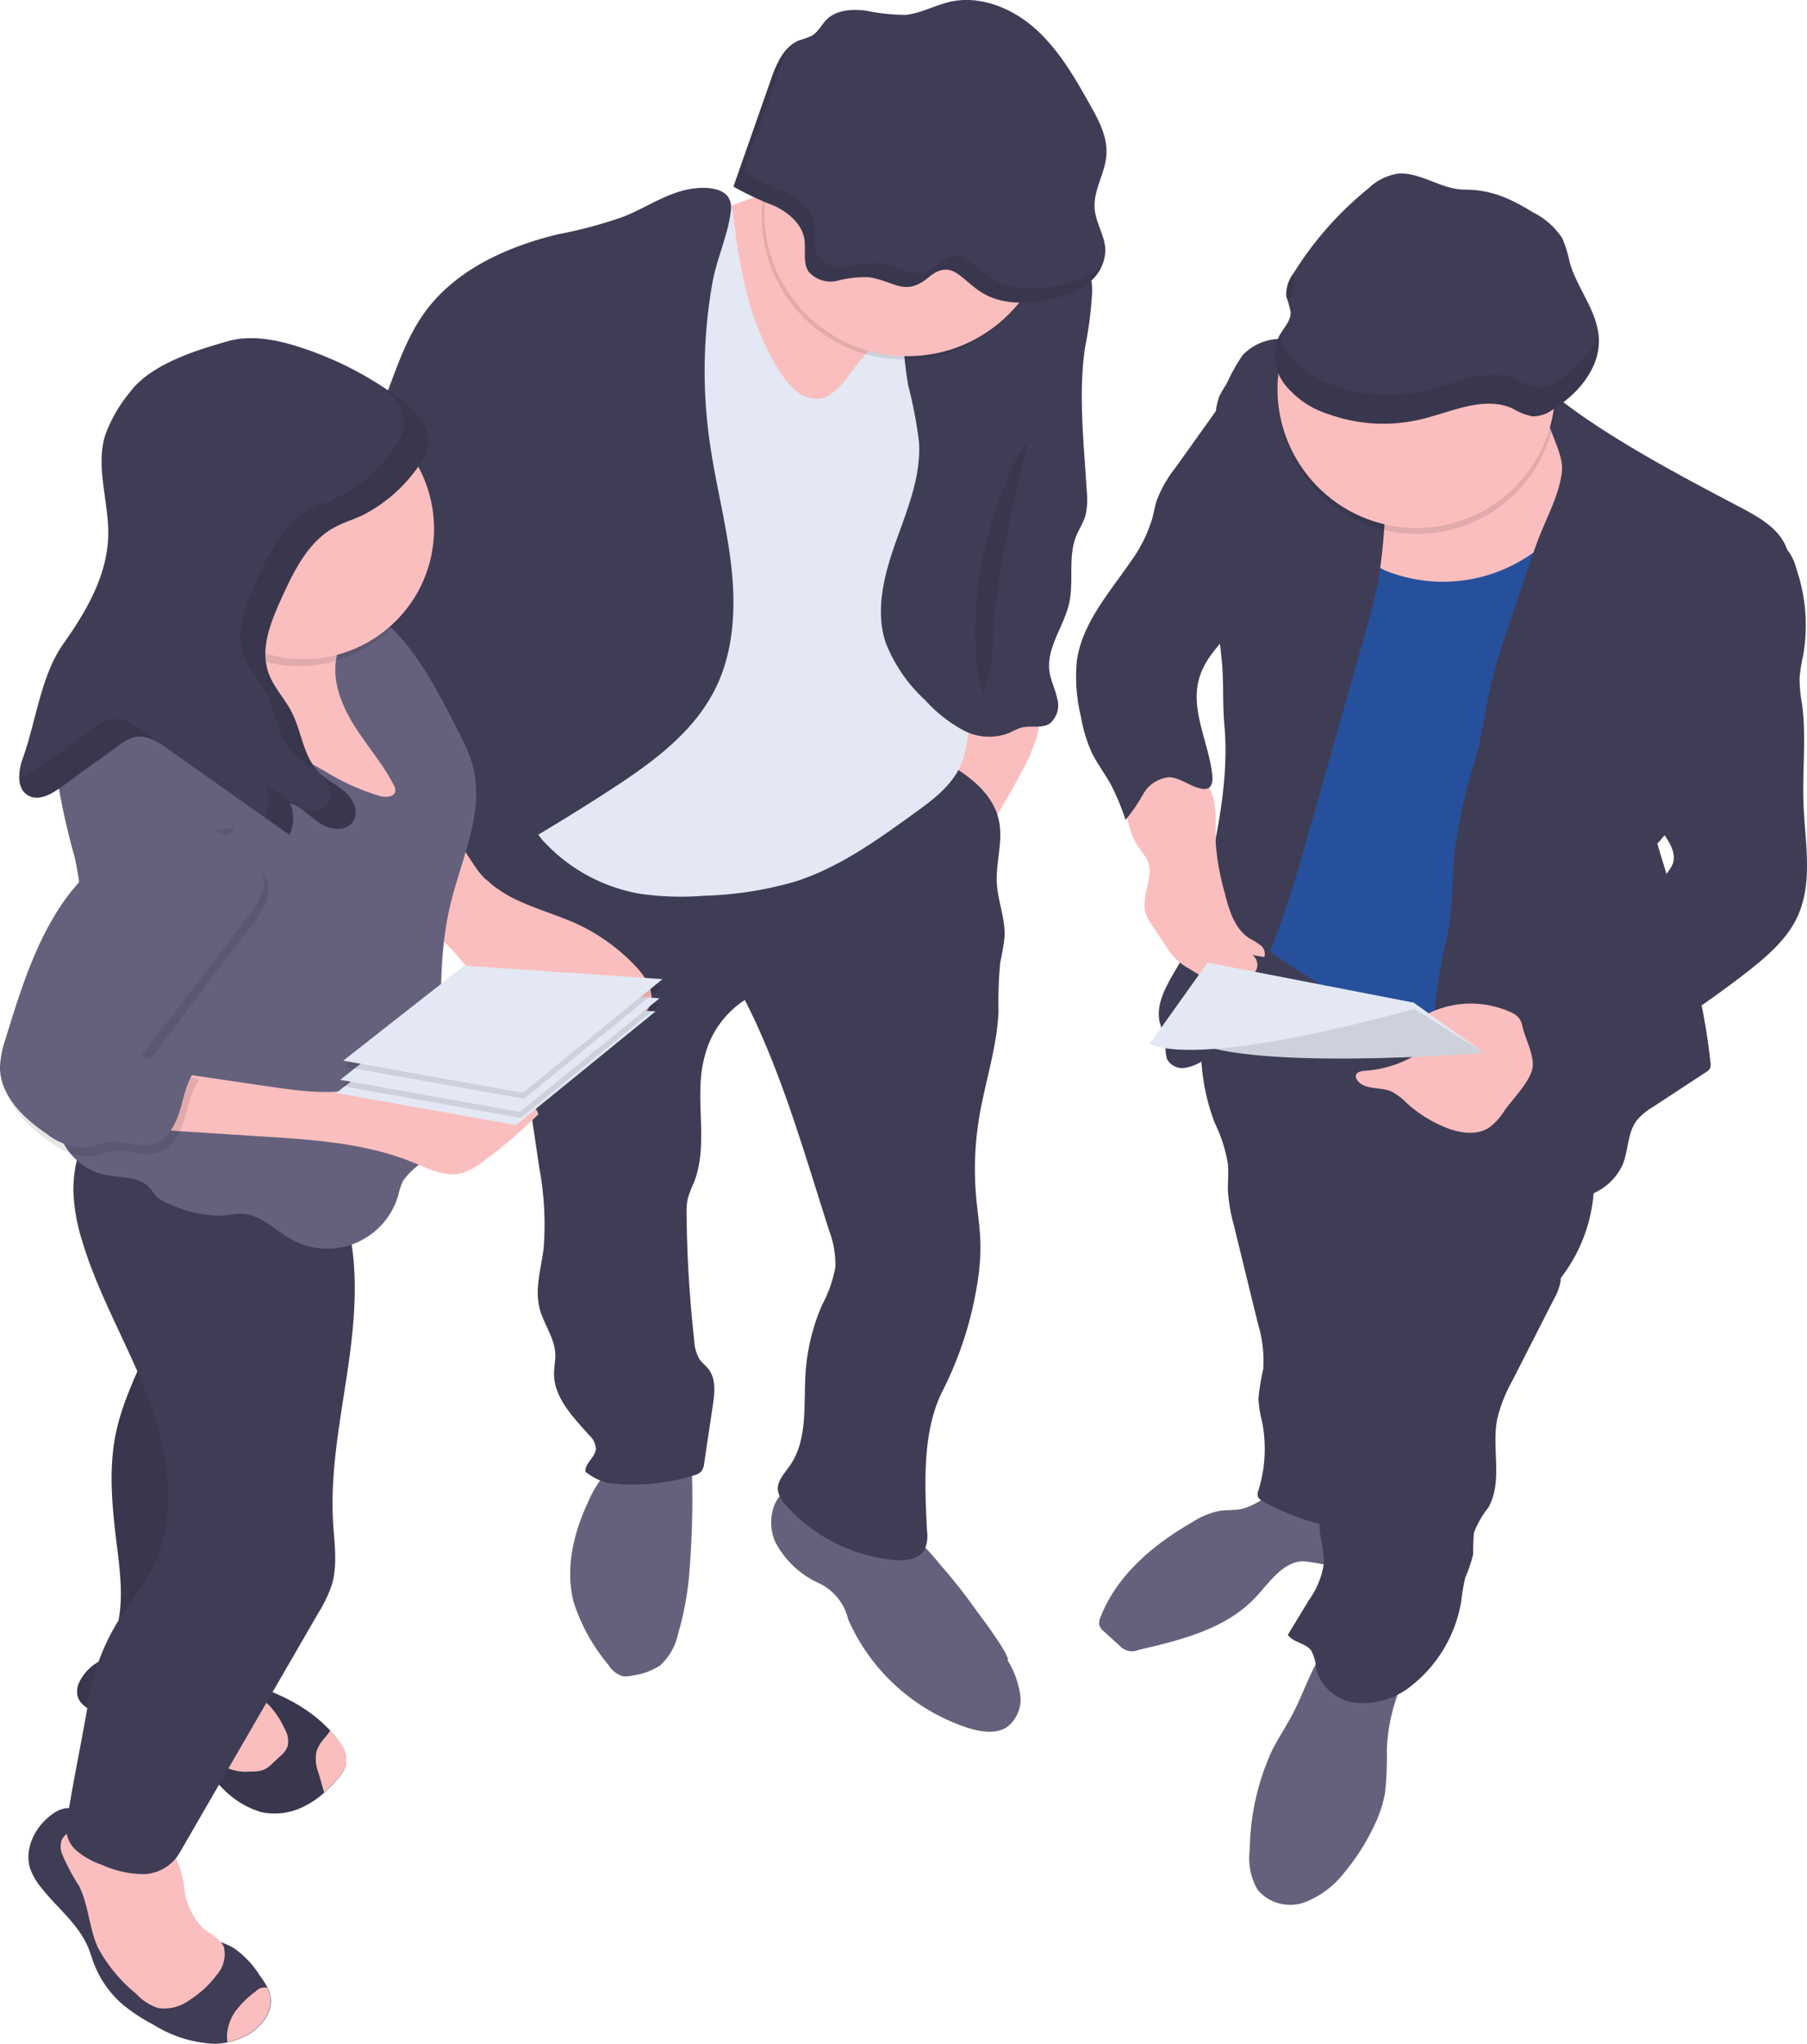
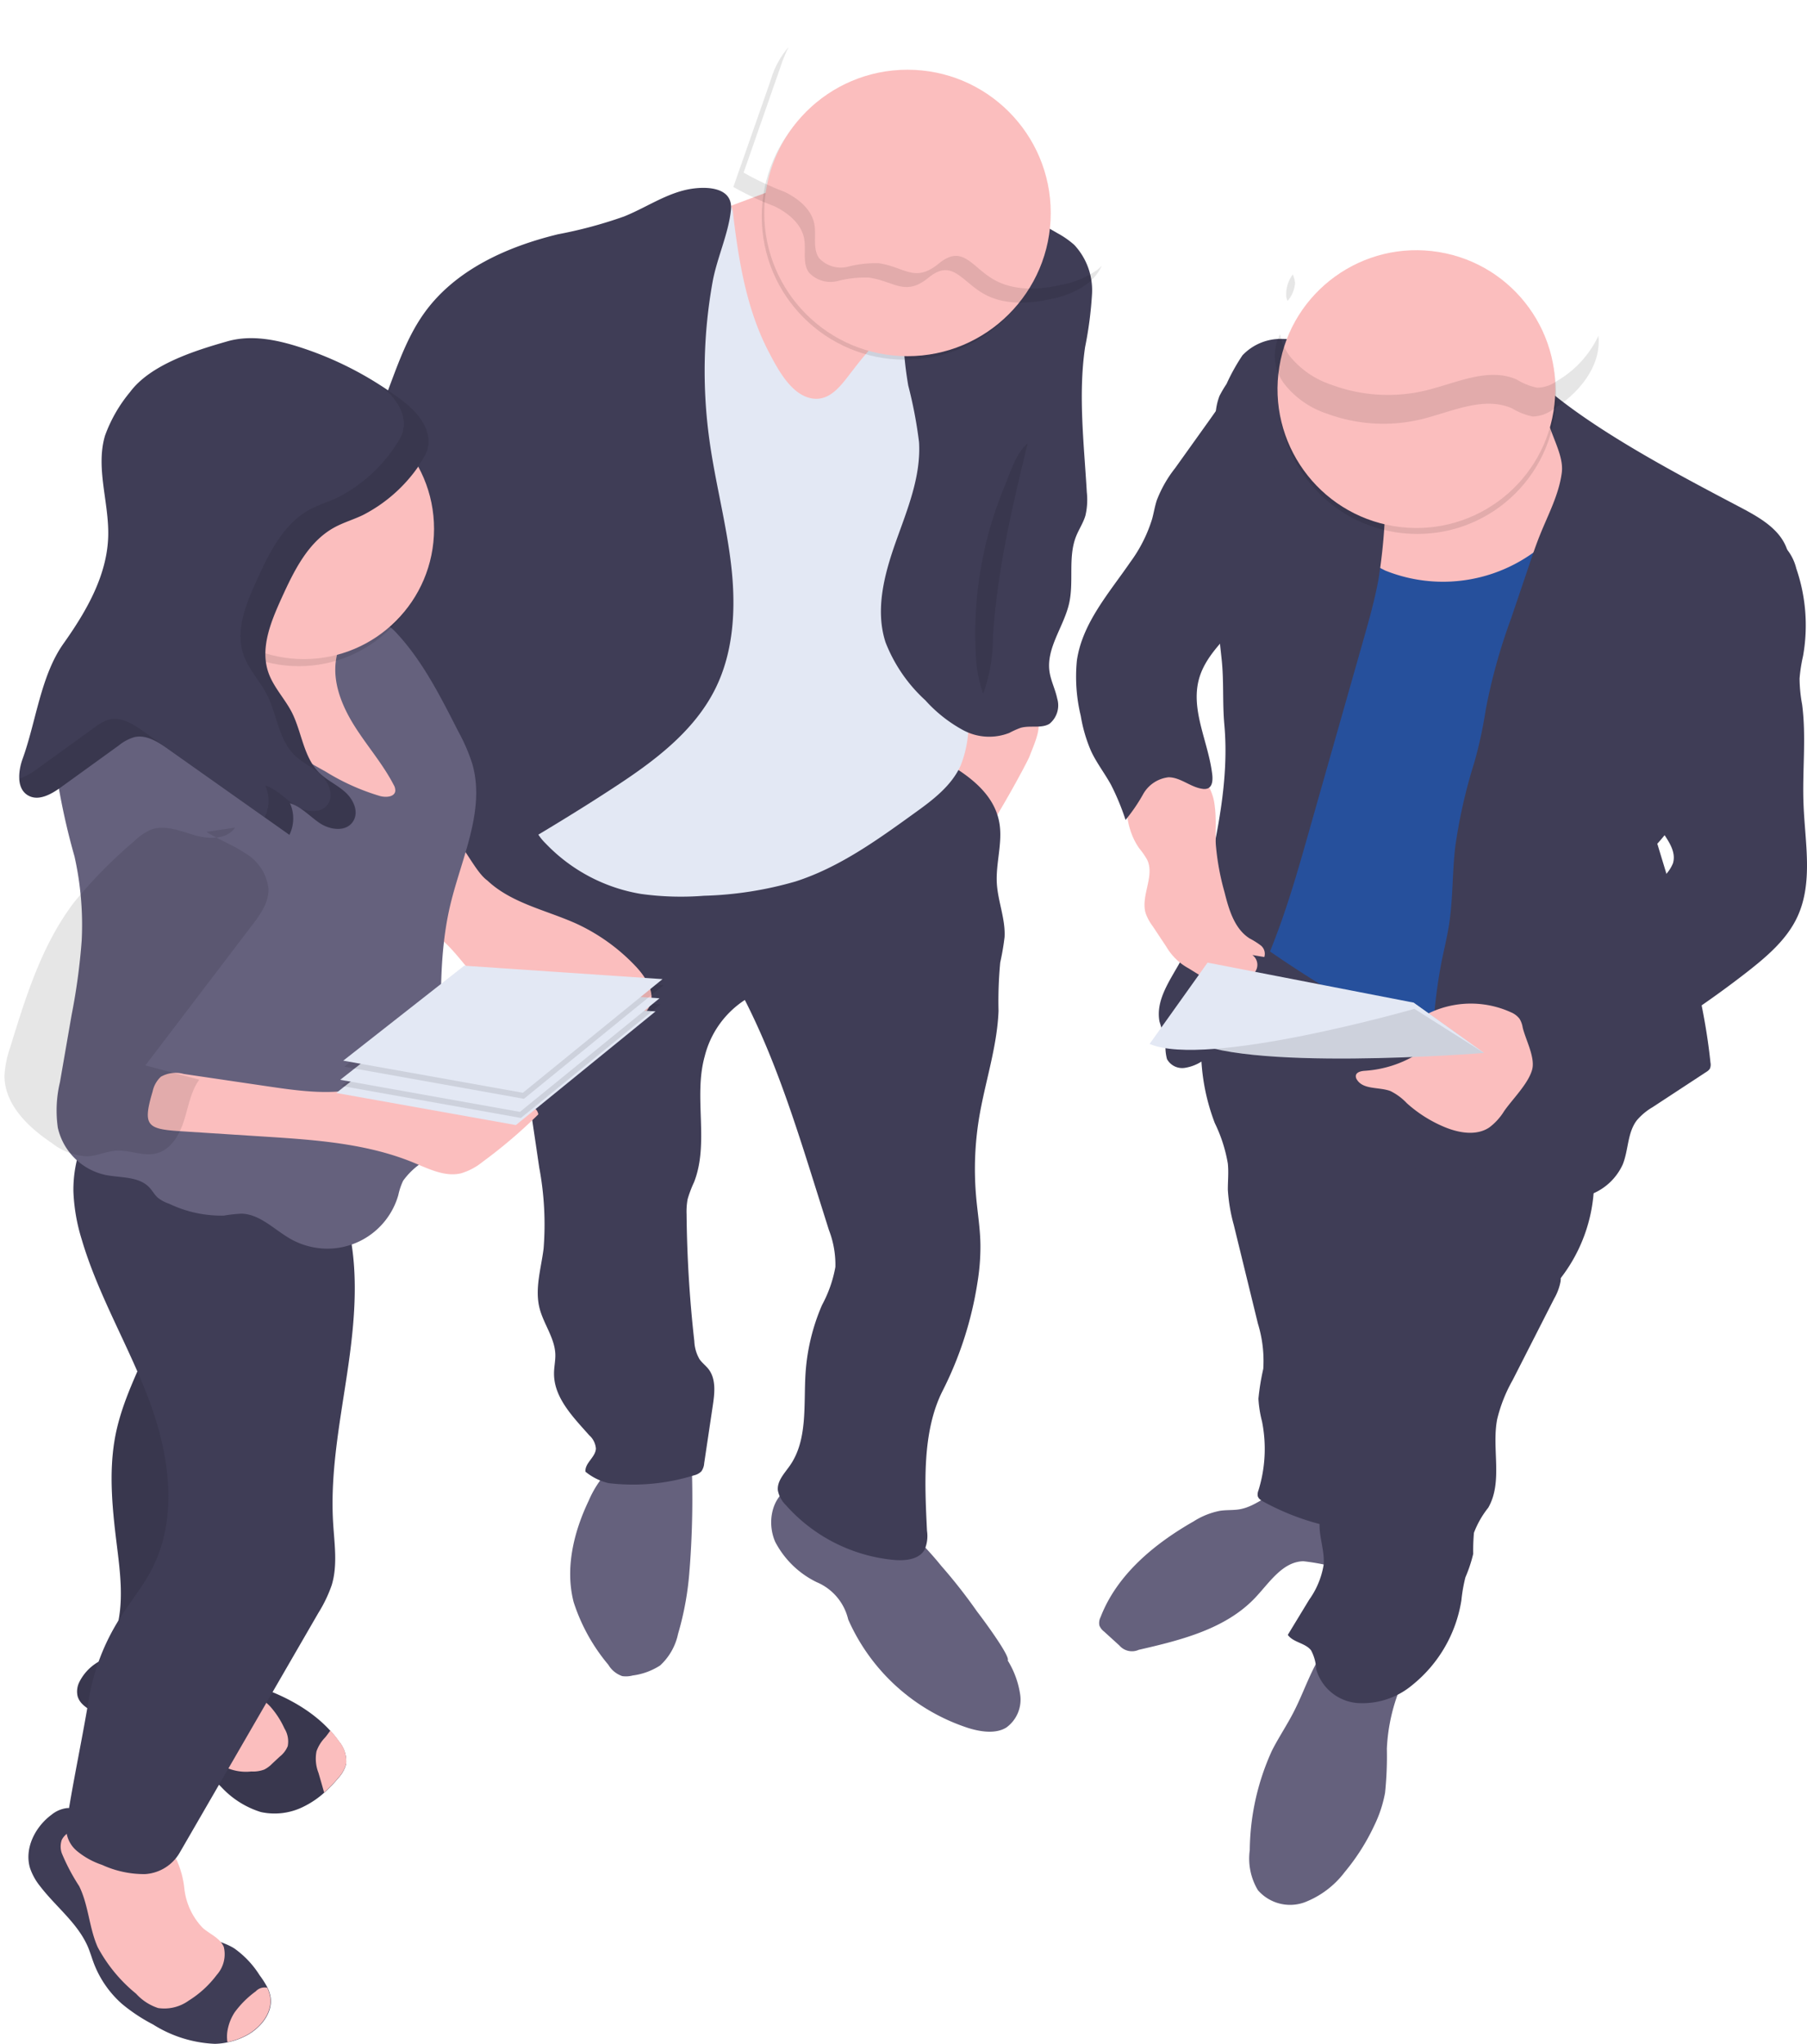
<svg xmlns="http://www.w3.org/2000/svg" width="200.549" height="226.845" viewBox="0 0 200.549 226.845">
  <g id="reah" transform="translate(0 0.004)">
    <path id="パス_35" data-name="パス 35" d="M433.759,345.334c-.617.058-1.243.029-1.855.125a8.379,8.379,0,0,0-2.89,1.161c-4.384,2.5-8.522,5.925-10.338,10.627a1.445,1.445,0,0,0-.135.939,1.574,1.574,0,0,0,.511.665l1.705,1.551a1.845,1.845,0,0,0,2.153.482c4.687-1.074,9.668-2.312,12.958-5.819,1.561-1.662,3-3.95,5.3-4.013a24.317,24.317,0,0,1,2.813.482,2.056,2.056,0,0,0,2.317-1.219,2.586,2.586,0,0,0-.154-1.363l-1.416-4.716c-.385-1.291-4.273-1.359-5.569-1.127C437.184,343.455,435.855,345.141,433.759,345.334Z" transform="translate(-296.525 -177.777)" fill="#65617d" />
    <path id="パス_36" data-name="パス 36" d="M468.41,389.188a39.656,39.656,0,0,1-.2,4.846,14.018,14.018,0,0,1-1.2,3.637,23.737,23.737,0,0,1-3.276,5.159,10.154,10.154,0,0,1-4.485,3.372,4.728,4.728,0,0,1-5.155-1.363,6.827,6.827,0,0,1-.9-4.437,27.171,27.171,0,0,1,2.466-11.056c.732-1.445,1.662-2.823,2.409-4.283,1.561-3.03,2.452-6.624,5.145-8.714a16.958,16.958,0,0,0,5.347,1.469c.718.077,2.77.125,3.011,1.045.164.621-1.185,2.36-1.445,2.972a20.274,20.274,0,0,0-1.72,7.351Z" transform="translate(-314.489 -195.059)" fill="#65617d" />
    <path id="パス_37" data-name="パス 37" d="M443.514,232.685a16.51,16.51,0,0,1,1.445,4.49c.1.963,0,1.927,0,2.89a18.793,18.793,0,0,0,.655,3.9L448.3,254.95a14.067,14.067,0,0,1,.592,5.005,26.413,26.413,0,0,0-.539,3.324,13.084,13.084,0,0,0,.4,2.519,15.522,15.522,0,0,1-.4,7.66,1.185,1.185,0,0,0-.082.592c.068.313.371.506.646.655a27.514,27.514,0,0,0,9.3,3.1,91.073,91.073,0,0,0,6.118-21.846c.684-4.548,1.016-9.153,1.893-13.667a1.113,1.113,0,0,1,.313-.694c.328-.275.824-.1,1.209.082a107.879,107.879,0,0,1,14.168,8.189,17.7,17.7,0,0,0,3.271-14.664,30.424,30.424,0,0,0-2.409-6.3,35.644,35.644,0,0,0-4.095-6.874c-3.574-4.48-8.816-7.341-14.211-9.283-3.281-1.185-6.658-2.062-10.03-2.958-1.888-.506-5.053-2.153-6.889-.872-1.927,1.334-3.208,4.644-4,6.744a24.873,24.873,0,0,0-1.561,8.151A23.066,23.066,0,0,0,443.514,232.685Z" transform="translate(-308.688 -108.035)" fill="#3f3d56" />
    <path id="パス_38" data-name="パス 38" d="M492.6,276.1c-1.007,1.1-.159,2.852-.352,4.336a5.971,5.971,0,0,1-.708,1.9l-4.61,9.052a16.755,16.755,0,0,0-1.715,4.336c-.631,3.266.665,6.937-.992,9.822a10.345,10.345,0,0,0-1.585,2.779,22.288,22.288,0,0,0-.082,2.341,15.6,15.6,0,0,1-.867,2.606,17.8,17.8,0,0,0-.448,2.563,15.077,15.077,0,0,1-5.415,9.365,8.627,8.627,0,0,1-5.973,2.033,5.194,5.194,0,0,1-4.721-3.753,4.937,4.937,0,0,0-.568-2.1c-.636-.833-1.975-.867-2.587-1.72l2.37-3.9a9.221,9.221,0,0,0,1.609-3.883c.144-1.729-.689-3.454-.39-5.164.255-1.469,1.31-2.693,1.628-4.148.4-1.807-.395-3.632-.824-5.434-1.05-4.437.125-9.061,1.3-13.488,1.556-5.858,3.151-11.807,6.3-16.986C480.257,270.047,486.037,273.3,492.6,276.1Z" transform="translate(-319.052 -138.209)" fill="#3f3d56" />
    <path id="パス_39" data-name="パス 39" d="M486.007,91.848a7.858,7.858,0,0,1,.1,3.237c-.169,2.409.342,4.817.226,7.26a43.2,43.2,0,0,1-1.387,7.149c-1.479,6.778-1.122,13.84-2.462,20.647-1.652,8.43-5.877,16.282-6.711,24.838-.265,2.717-.231,5.627-1.72,7.92a124.359,124.359,0,0,1-24.915-14.635c1.7-12.578,3.372-25.218,3.146-37.907a16.146,16.146,0,0,1,.318-4.567,14,14,0,0,1,1.715-3.555c1.864-3.03,3.907-5.945,5.964-8.835,1.31-1.859,2.727-3.81,4.817-4.682s4.567-.482,6.845-.067l8.218,1.5C481.873,90.456,485.274,89.859,486.007,91.848Z" transform="translate(-312.397 -45.715)" fill="#26509c" />
    <path id="パス_40" data-name="パス 40" d="M384.8,177.635a25.711,25.711,0,0,0-3.661-3.04c1.71-2.081,1.373-5.092,1.792-7.756a25.671,25.671,0,0,1,1.556-5.02c.173-.458.419-.963.9-1.084a1.547,1.547,0,0,1,.858.135c1.445.511,4.461.482,5.583,1.416,1.354,1.137.116,3.517-.4,4.938C391.068,168.155,385.519,178.358,384.8,177.635Z" transform="translate(-277.154 -83.305)" fill="#fbbebe" />
    <path id="パス_41" data-name="パス 41" d="M369.215,361.419a9.95,9.95,0,0,1,1.392,3.854,3.825,3.825,0,0,1-1.551,3.589c-1.166.723-2.837.482-4.225.048a22,22,0,0,1-13.32-12.043,5.96,5.96,0,0,0-3.5-4.143,10.245,10.245,0,0,1-4.6-4.47c-.877-1.994-.482-4.658,1.334-5.843a4.928,4.928,0,0,1,3.777-.482,14.654,14.654,0,0,1,3.574,1.556c1.869,1.016,4.152,1.893,5.781,3.247a37.254,37.254,0,0,1,3.974,4.2,59.075,59.075,0,0,1,3.965,5.058C366.219,356.505,369.548,360.952,369.215,361.419Z" transform="translate(-257.373 -177.126)" fill="#65617d" />
    <path id="パス_42" data-name="パス 42" d="M309.895,346.605a33.413,33.413,0,0,1-1.277,7.154,6.617,6.617,0,0,1-1.989,3.507,7.317,7.317,0,0,1-3.04,1.113,2.945,2.945,0,0,1-1.161.072,2.875,2.875,0,0,1-1.546-1.257,20.624,20.624,0,0,1-3.854-6.961c-.963-3.743,0-7.756,1.672-11.253a11.52,11.52,0,0,1,2.577-3.753,9.866,9.866,0,0,1,4.731-2.125c1.778-.356,3.96-1.118,4.09,1.045a101.4,101.4,0,0,1-.2,12.458Z" transform="translate(-233.363 -172.424)" fill="#65617d" />
    <path id="パス_43" data-name="パス 43" d="M322.559,173.63c3.324,1.72,7.014,3.907,7.708,7.582.429,2.245-.395,4.543-.26,6.826.12,2.009.964,3.95.858,5.954a27.78,27.78,0,0,1-.482,2.818,45.6,45.6,0,0,0-.188,5.386c-.159,4.046-1.513,7.939-2.168,11.932a34.963,34.963,0,0,0-.323,8.628c.159,1.859.482,3.709.482,5.578a24.435,24.435,0,0,1-.333,4.018A40.077,40.077,0,0,1,324,244.333c-2.317,4.562-1.99,10.449-1.744,15.56a3.854,3.854,0,0,1-.26,2.081c-.607,1.1-2.12,1.262-3.372,1.156a18.306,18.306,0,0,1-12.043-6.1,3.079,3.079,0,0,1-.877-1.623c-.106-1.031.723-1.879,1.32-2.731,2.033-2.89,1.517-6.807,1.758-10.357a22.75,22.75,0,0,1,1.826-7.491,14.085,14.085,0,0,0,1.479-4.22,10.657,10.657,0,0,0-.718-4.1l-1.445-4.586c-2.24-7.125-4.494-14.293-7.886-20.946a10.487,10.487,0,0,0-4.456,6.262c-1.262,4.538.535,9.606-1.185,13.97a13.126,13.126,0,0,0-.708,1.874,7.562,7.562,0,0,0-.116,1.681,136.98,136.98,0,0,0,.858,14.076,4.336,4.336,0,0,0,.578,2.009c.284.409.7.713,1,1.1.843,1.094.684,2.625.482,3.989l-.963,6.446a1.768,1.768,0,0,1-.313.91,1.692,1.692,0,0,1-.819.443,22.827,22.827,0,0,1-9.471.867,6.283,6.283,0,0,1-2.577-1.272c-.082-.963,1.118-1.6,1.161-2.563a2.2,2.2,0,0,0-.737-1.474c-1.792-2.023-3.931-4.172-3.912-6.874,0-.708.169-1.416.145-2.124-.063-1.816-1.315-3.372-1.753-5.121-.54-2.163.178-4.408.453-6.619a34.192,34.192,0,0,0-.482-8.965l-1.614-10.906a29.477,29.477,0,0,0-1-5.015,39.14,39.14,0,0,0-2.134-4.692c-1.541-3.131-2.808-6.388-4.071-9.635a8.771,8.771,0,0,1-.747-2.789,6.8,6.8,0,0,1,1.84-4.485A13.97,13.97,0,0,1,279.2,177.4a3.373,3.373,0,0,1,1.546-.063,4.143,4.143,0,0,1,1.2.631,28.817,28.817,0,0,0,25.469,3.02,2.1,2.1,0,0,0,1.927-.053,24.667,24.667,0,0,0,4.167-2.89A24.6,24.6,0,0,1,322.559,173.63Z" transform="translate(-219.373 -89.994)" fill="#3f3d56" />
    <path id="パス_44" data-name="パス 44" d="M172.012,423.256a6.58,6.58,0,0,0,1.137,2.028c1.744,2.274,4.177,4.09,5.3,6.744.236.568.409,1.166.626,1.744a11.47,11.47,0,0,0,3.131,4.538,19.171,19.171,0,0,0,3.454,2.288,13.935,13.935,0,0,0,6.85,2.149,7.325,7.325,0,0,0,1.445-.173,7.814,7.814,0,0,0,2.153-.79c1.556-.858,2.89-2.534,2.582-4.283a4.023,4.023,0,0,0-.313-.964,9.974,9.974,0,0,0-.882-1.392,10.456,10.456,0,0,0-2.842-3.006c-1.339-.819-3.025-1.021-4.23-2.033a6.515,6.515,0,0,1-1.219-1.474,18.577,18.577,0,0,1-2.409-5.458c-.366-1.445-.612-3.03-1.667-4.09a6.782,6.782,0,0,0-3.912-1.542,6.927,6.927,0,0,0-1.445-.14,4.376,4.376,0,0,1-2.047-.1c-.646-.323-.862-.78-1.643-.718a3.373,3.373,0,0,0-1.691.737C172.561,418.674,171.347,421.083,172.012,423.256Z" transform="translate(-168.674 -215.908)" fill="#3f3d56" />
    <path id="パス_45" data-name="パス 45" d="M192.973,428.044a7.451,7.451,0,0,0,2.057,4.437c.8.694,1.927,1.127,2.327,2.105a3.434,3.434,0,0,1-.78,3.1,11.429,11.429,0,0,1-3.1,2.847,4.638,4.638,0,0,1-3.411.833,5.7,5.7,0,0,1-2.442-1.59,16.958,16.958,0,0,1-4.258-5.159c-.963-2.158-1.012-4.658-2.062-6.783a22.262,22.262,0,0,1-1.927-3.651,2.239,2.239,0,0,1,0-1.484,2.086,2.086,0,0,1,1.888-1.122,6.5,6.5,0,0,1,2.259.482,49.87,49.87,0,0,0,6.686,1.86c.9.168,1.445.164,1.927,1.036A10.432,10.432,0,0,1,192.973,428.044Z" transform="translate(-172.519 -218.5)" fill="#fbbebe" />
    <path id="パス_46" data-name="パス 46" d="M218.428,460.676a5.3,5.3,0,0,0-.747,1.792,4,4,0,0,0-.053,1.513,7.82,7.82,0,0,0,2.153-.79c1.556-.857,2.89-2.534,2.582-4.283a4.028,4.028,0,0,0-.313-.963,1.344,1.344,0,0,0-1.281.4A10.642,10.642,0,0,0,218.428,460.676Z" transform="translate(-192.386 -237.33)" fill="#fbbebe" />
    <path id="パス_47" data-name="パス 47" d="M183.263,384.384a2.37,2.37,0,0,0-.178,1.445c.222.963,1.209,1.517,2.1,1.956l8.474,4.143a17.689,17.689,0,0,1,1.715.91,25.255,25.255,0,0,1,3.815,3.285,10.008,10.008,0,0,0,4.239,2.625,7.162,7.162,0,0,0,4.817-.631,9.953,9.953,0,0,0,2.206-1.5,13.921,13.921,0,0,0,1.59-1.652,3.551,3.551,0,0,0,.862-1.556,3.416,3.416,0,0,0-.79-2.476,11.473,11.473,0,0,0-.963-1.195c-3.213-3.55-8.478-5.391-13.007-6.113a37.032,37.032,0,0,1-5.246-1.513,12.283,12.283,0,0,0-5.371-.708A5.318,5.318,0,0,0,183.263,384.384Z" transform="translate(-174.486 -197.639)" fill="#3f3d56" />
    <path id="パス_48" data-name="パス 48" d="M183.263,384.384a2.37,2.37,0,0,0-.178,1.445c.222.963,1.209,1.517,2.1,1.956l8.474,4.143a17.689,17.689,0,0,1,1.715.91,25.255,25.255,0,0,1,3.815,3.285,10.008,10.008,0,0,0,4.239,2.625,7.162,7.162,0,0,0,4.817-.631,9.953,9.953,0,0,0,2.206-1.5,13.921,13.921,0,0,0,1.59-1.652,3.551,3.551,0,0,0,.862-1.556,3.416,3.416,0,0,0-.79-2.476,11.473,11.473,0,0,0-.963-1.195c-3.213-3.55-8.478-5.391-13.007-6.113a37.032,37.032,0,0,1-5.246-1.513,12.283,12.283,0,0,0-5.371-.708A5.318,5.318,0,0,0,183.263,384.384Z" transform="translate(-174.486 -197.639)" opacity="0.1" style="isolation: isolate" />
    <path id="パス_49" data-name="パス 49" d="M220.451,391.615a9.637,9.637,0,0,1,1.59,2.452,2.746,2.746,0,0,1,.361,1.961,2.851,2.851,0,0,1-.882,1.156l-.838.78a3.336,3.336,0,0,1-.877.655,3.521,3.521,0,0,1-1.445.217,5.385,5.385,0,0,1-3.271-.679,3.621,3.621,0,0,1-.91-4.22,9.106,9.106,0,0,1,2.982-3.5C218.139,389.64,219.762,390.888,220.451,391.615Z" transform="translate(-190.469 -202.226)" fill="#fbbebe" />
    <path id="パス_50" data-name="パス 50" d="M238.115,401.023a4.287,4.287,0,0,0,.217,2.385c.212.723.419,1.445.626,2.182v.01a13.915,13.915,0,0,0,1.59-1.652,3.551,3.551,0,0,0,.862-1.556,3.416,3.416,0,0,0-.79-2.476,11.475,11.475,0,0,0-.963-1.195c-.226.294-.424.583-.588.771A4.181,4.181,0,0,0,238.115,401.023Z" transform="translate(-202.988 -206.652)" fill="#fbbebe" />
    <path id="パス_51" data-name="パス 51" d="M191.281,295.411c-1,4.191-.573,8.575-.043,12.852.4,3.257.857,6.629-.106,9.765a7.847,7.847,0,0,0-.7,3.57c.409,2.279,3.155,3.155,5.429,3.584a5.328,5.328,0,0,0,2.009.12,4.754,4.754,0,0,0,1.831-.963,20.026,20.026,0,0,0,7.048-9.37,34.664,34.664,0,0,0,1.4-7.833c.443-4.451.891-8.955.241-13.378-.193-1.3-.482-2.587-.6-3.9a28.356,28.356,0,0,1,.376-6.816,109.857,109.857,0,0,1,3.757-16.446,22.16,22.16,0,0,1-13.334-2.409c.79.424-.116,7.183-.212,8.132a55.625,55.625,0,0,1-1.527,8.382C195.5,285.829,192.5,290.29,191.281,295.411Z" transform="translate(-178.289 -136.929)" fill="#3f3d56" />
    <path id="パス_52" data-name="パス 52" d="M191.281,295.411c-1,4.191-.573,8.575-.043,12.852.4,3.257.857,6.629-.106,9.765a7.847,7.847,0,0,0-.7,3.57c.409,2.279,3.155,3.155,5.429,3.584a5.328,5.328,0,0,0,2.009.12,4.754,4.754,0,0,0,1.831-.963,20.026,20.026,0,0,0,7.048-9.37,34.664,34.664,0,0,0,1.4-7.833c.443-4.451.891-8.955.241-13.378-.193-1.3-.482-2.587-.6-3.9a28.356,28.356,0,0,1,.376-6.816,109.857,109.857,0,0,1,3.757-16.446,22.16,22.16,0,0,1-13.334-2.409c.79.424-.116,7.183-.212,8.132a55.625,55.625,0,0,1-1.527,8.382C195.5,285.829,192.5,290.29,191.281,295.411Z" transform="translate(-178.289 -136.929)" opacity="0.1" style="isolation: isolate" />
    <path id="パス_53" data-name="パス 53" d="M211.184,264.214c1.927,5.583,1.5,11.682.67,17.53s-2.062,11.7-1.7,17.588c.14,2.312.515,4.687-.159,6.9a15.209,15.209,0,0,1-1.479,3.078L193.143,335.89a4.774,4.774,0,0,1-3.854,2.409,11.161,11.161,0,0,1-4.788-1.026,8.619,8.619,0,0,1-2.789-1.546,3.3,3.3,0,0,1-1.175-2.823c.689-4.615,1.725-9.341,2.491-13.97a24.182,24.182,0,0,1,3.343-8.849c1.19-1.927,2.654-3.656,3.68-5.66,2.948-5.742,1.927-12.747-.347-18.787s-5.66-11.648-7.467-17.824a20.434,20.434,0,0,1-.91-5.3,14.129,14.129,0,0,1,4.027-10.049,3.541,3.541,0,0,1,1.392-.963,3.891,3.891,0,0,1,1.9.034C197.2,253.192,208.356,255.962,211.184,264.214Z" transform="translate(-173.181 -130.3)" fill="#3f3d56" />
    <path id="パス_54" data-name="パス 54" d="M495.625,97.934a9.676,9.676,0,0,1-1.566,6.07,17.166,17.166,0,0,1-20.859,6.682,33.32,33.32,0,0,1-8.054-5.622,7.17,7.17,0,0,1-2.134-2.5c-.747-1.806.154-3.96,1.623-5.251a13.8,13.8,0,0,1,5.265-2.5C476.148,92.847,494.136,86.709,495.625,97.934Z" transform="translate(-319.447 -47.359)" fill="#fbbebe" />
    <path id="パス_55" data-name="パス 55" d="M508.8,91.011c5.689,4.576,13.97,8.936,20.415,12.327,2.192,1.156,4.625,2.457,5.415,4.817a9.379,9.379,0,0,1,.144,3.965,26.735,26.735,0,0,1-1.537,7.529c-1.161,2.78-3.213,5.073-4.861,7.6-2.891,4.422-4.586,9.635-8.156,13.541,2.409,8,5.044,15.993,5.9,24.3a1.1,1.1,0,0,1-.072.679,1.165,1.165,0,0,1-.376.342l-5.993,3.931a6.743,6.743,0,0,0-1.729,1.445c-1.06,1.378-.92,3.314-1.575,4.918a6.412,6.412,0,0,1-3.709,3.372,11.46,11.46,0,0,1-5.1.54,11.9,11.9,0,0,1-6.089-2.139,24.937,24.937,0,0,1-5.593-7.891,15.816,15.816,0,0,1-.655-5.593,59.182,59.182,0,0,1,1.026-10.709c.279-1.4.626-2.784.848-4.2.443-2.842.356-5.742.684-8.6a57.986,57.986,0,0,1,2.144-9.48,49.215,49.215,0,0,0,1.253-5.829A63.908,63.908,0,0,1,504,115.762l1.927-5.689c.409-1.228.824-2.452,1.31-3.652.906-2.24,2.071-4.422,2.38-6.812.342-2.606-2.471-5.7-1.522-8.146C508.169,91.194,508.607,90.837,508.8,91.011Z" transform="translate(-336.284 -47.151)" fill="#3f3d56" />
    <path id="パス_56" data-name="パス 56" d="M537.069,123.86a5.467,5.467,0,0,1,2.548,3.425,19.412,19.412,0,0,1,.751,9.731,17.365,17.365,0,0,0-.385,2.486,16.655,16.655,0,0,0,.284,2.89c.482,3.685,0,7.428.159,11.147.164,4.181,1.074,8.6-.679,12.4-1.166,2.524-3.372,4.4-5.55,6.108a111.05,111.05,0,0,1-26.577,15.338,6.957,6.957,0,0,0,.578-7.274,13.528,13.528,0,0,0-5.3-5.434,34.2,34.2,0,0,0,7.972-2.847c5.048-2.563,9.374-6.315,13.647-10.03a4.14,4.14,0,0,0,1.416-1.792c.433-1.445-.761-2.818-1.59-4.085-2.51-3.854-1.927-8.888-.877-13.349,1.171-4.889,2.891-9.76,6.026-13.691A13.541,13.541,0,0,1,537.069,123.86Z" transform="translate(-340.259 -64.2)" fill="#3f3d56" />
    <path id="パス_57" data-name="パス 57" d="M494.109,243.162a6.578,6.578,0,0,1-1.657,1.821c-1.445.963-3.43.6-5.044-.087a14.716,14.716,0,0,1-4.095-2.606,6.4,6.4,0,0,0-1.816-1.349c-1.262-.482-3.025-.12-3.734-1.281a.661.661,0,0,1-.116-.414c.043-.419.593-.535,1.017-.559a12.6,12.6,0,0,0,5.573-1.72,5.3,5.3,0,0,1-1.368-1.445,1.137,1.137,0,0,1-.231-.684,1.214,1.214,0,0,1,.419-.684,10.723,10.723,0,0,1,11.793-1.965,2.341,2.341,0,0,1,.964.723,2.641,2.641,0,0,1,.352.964c.313,1.349,1.445,3.372,1.036,4.735C496.749,240.165,495.039,241.827,494.109,243.162Z" transform="translate(-327.172 -119.846)" fill="#fbbebe" />
    <path id="パス_58" data-name="パス 58" d="M437.731,157.7c5.993-6.922,8.671-16.032,11.157-24.843l1.778-6.262,4.287-15.083c.631-2.226,1.262-4.451,1.681-6.744a62.2,62.2,0,0,0,.742-11.9,12.905,12.905,0,0,0-1.113-4.779c-.419-1.041-.621-2.148-.963-3.223a15.966,15.966,0,0,0-1.927-4.234A4.415,4.415,0,0,0,452.5,79.6a5.039,5.039,0,0,0-1.97-.8,17.189,17.189,0,0,0-4.716-.718,5.845,5.845,0,0,0-4.278,1.826,22.16,22.16,0,0,0-1.768,3.179,12.731,12.731,0,0,0-.785,1.334,6.793,6.793,0,0,0-.433,2.187q-.376,4.552-.641,9.114c-.082,1.383-.154,2.775-.1,4.162.043,1.079.159,2.153.275,3.228l1.142,10.521c.265,2.471.077,4.784.3,7.26.54,5.978-.747,11.956-2.067,17.824a32.053,32.053,0,0,1-2.63,8.141c-1.19,2.235-2.972,4.5-2.5,6.995A24.34,24.34,0,0,1,433,156.4a5.058,5.058,0,0,0,.159,1.614,1.927,1.927,0,0,0,2.057.963,4.779,4.779,0,0,0,2.519-1.277Z" transform="translate(-303.643 -40.473)" fill="#3f3d56" />
    <path id="パス_59" data-name="パス 59" d="M434.5,178.56c.183,1.383.043,2.784.111,4.177a27.878,27.878,0,0,0,.964,5.3c.482,1.927,1.1,4.085,2.8,5.154a8.637,8.637,0,0,1,1.219.766,1.185,1.185,0,0,1,.4,1.291l-1.325-.222a1.344,1.344,0,1,1-1.633,2.134,1.1,1.1,0,0,1-.193-.226,3.17,3.17,0,0,1-.12,1.291,1.05,1.05,0,0,1-.964.723,1.561,1.561,0,0,1-.689-.289l-3.459-2.144a6.4,6.4,0,0,1-2.49-2.409l-1.513-2.279a5.463,5.463,0,0,1-.785-1.445c-.564-1.927,1.012-4.066.193-5.882a7.787,7.787,0,0,0-.862-1.262c-1.749-2.409-1.638-5.684-1.445-8.671.063-1.007.246-2.2,1.156-2.64a2.375,2.375,0,0,1,2.259.4,9.593,9.593,0,0,0,2.023,1.277c.482.164,1.012.183,1.493.356.674.236,1.3,1.156,1.753,1.7A5.621,5.621,0,0,1,434.5,178.56Z" transform="translate(-299.676 -89.033)" fill="#fbbebe" />
    <path id="パス_60" data-name="パス 60" d="M341.879,67.237a8.564,8.564,0,0,1-1.7,2.534,3.285,3.285,0,0,1-2.794.963,4.933,4.933,0,0,1-2.563-1.927,33.6,33.6,0,0,1-4.967-6.947c-1.9-3.916-2.2-8.387-2.476-12.727a6.039,6.039,0,0,1,.409-3.281c.679-1.248,2.12-1.835,3.449-2.332l7.346-2.746a2.89,2.89,0,0,1,1.445-.265c1.151.193,1.575,1.58,1.888,2.7a16.859,16.859,0,0,0,2.746,5.588c1.647,2.2,5.342,5.154,3.232,7.9C345.352,59.978,343.734,63.523,341.879,67.237Z" transform="translate(-249.272 -20.998)" fill="#fbbebe" />
    <path id="パス_61" data-name="パス 61" d="M330.612,57.133c3.218,3.025,4.307,7.737,4.152,12.144s-1.378,8.7-2.076,13.06-.838,9,1.055,13.007a32.737,32.737,0,0,1,1.99,4.095,12.761,12.761,0,0,1,.38,4.4,12.574,12.574,0,0,1-.877,4.548c-1.026,2.274-3.136,3.854-5.155,5.3-4.119,2.977-8.319,6-13.156,7.558a40.307,40.307,0,0,1-10.174,1.59,32.39,32.39,0,0,1-6.966-.2,18.922,18.922,0,0,1-10.6-5.6,5.977,5.977,0,0,1-1.2-1.652,6.828,6.828,0,0,1-.419-2.5q-.173-4.745.058-9.49a41.726,41.726,0,0,1,1.238-8.936c.92-3.372,2.515-6.532,3.724-9.818,4.21-11.422,3.786-24.419,9.634-35.084,1.262-2.3,3.372-4.726,5.973-4.336a1.99,1.99,0,0,1,1.32.607A2.775,2.775,0,0,1,310,47.306c.621,5.183,1.5,10.5,3.945,15.179.963,1.835,2.409,4.629,4.629,5.121s3.531-1.628,4.721-3.131A38.432,38.432,0,0,1,330.612,57.133Z" transform="translate(-228.621 -23.419)" fill="#e3e8f4" />
    <path id="パス_62" data-name="パス 62" d="M387.873,50.508a9.8,9.8,0,0,1,1.826,1.281,7.382,7.382,0,0,1,1.965,5.448,42.355,42.355,0,0,1-.771,5.906c-.775,5.3-.116,10.723.193,16.09a7.709,7.709,0,0,1-.154,2.592c-.236.809-.723,1.522-1.036,2.307-.92,2.322-.226,4.971-.766,7.409-.578,2.6-2.558,4.957-2.187,7.592.149,1.031.646,1.98.857,3a2.638,2.638,0,0,1-.853,2.8c-.882.549-2.163.149-3.213.453a9.6,9.6,0,0,0-1.243.559,6.106,6.106,0,0,1-5.159-.318,15.739,15.739,0,0,1-4.167-3.3,17.128,17.128,0,0,1-4.417-6.436c-1.175-3.623-.13-7.568,1.146-11.162s2.8-7.226,2.572-11.046a48.669,48.669,0,0,0-1.2-6.3,40.335,40.335,0,0,1-.535-8.816,15.676,15.676,0,0,1,1.137-6.335,8.729,8.729,0,0,1,6.9-4.721C382.136,47.15,385.026,48.87,387.873,50.508Z" transform="translate(-270.467 -24.607)" fill="#3f3d56" />
    <path id="パス_63" data-name="パス 63" d="M390.03,125.444a14.618,14.618,0,0,0,.819,4.523,18,18,0,0,0,1.079-6.311c.482-7.366,2.115-14.312,3.854-21.447-1.267.963-1.98,3.372-2.587,4.817a42.522,42.522,0,0,0-3.165,18.416Z" transform="translate(-281.733 -52.979)" opacity="0.1" style="isolation: isolate" />
    <path id="パス_64" data-name="パス 64" d="M280.13,43.584c-2.322.612-4.336,1.99-6.585,2.89a49.179,49.179,0,0,1-7.3,1.965c-5.675,1.378-11.374,3.936-14.8,8.671-2.524,3.483-3.57,7.785-5.3,11.73-1.445,3.309-3.372,6.412-4.437,9.856-1.392,4.495-1.233,9.312-.891,14,.279,3.854.7,7.751,2.452,11.166.915,1.792,2.177,3.4,3.093,5.188,1.1,2.153,1.676,4.528,2.592,6.744a10.773,10.773,0,0,0,4.384,5.588l3.517-2.057c5.246-3.069,10.492-6.142,15.574-9.476,4.432-2.89,8.9-6.209,11.263-10.959,2.091-4.2,2.3-9.1,1.758-13.758s-1.773-9.215-2.409-13.859A55.811,55.811,0,0,1,283.4,53.69c.482-2.621,1.763-5.328,2.028-7.939C285.723,42.962,282.139,43.054,280.13,43.584Z" transform="translate(-204.307 -22.443)" fill="#3f3d56" />
    <path id="パス_65" data-name="パス 65" d="M267.189,196.4c2.693,2.548,6.566,3.29,9.933,4.817a21.354,21.354,0,0,1,6.633,4.817c1.036,1.137,2.038,2.683,1.517,4.128-.438,1.243-1.782,1.879-3.016,2.341-1.532.578-3.242,1.089-4.769.482a17.123,17.123,0,0,1-2.442-1.513c-2.018-1.2-4.562-1.2-6.633-2.312-2.934-1.537-4.379-4.991-7.12-6.826-1.5-1.012-3.579-1.84-3.733-3.647a4.418,4.418,0,0,1,.4-1.893c.554-1.474,1.5-6.537,3.608-6.4C263.87,190.547,265.479,195.186,267.189,196.4Z" transform="translate(-213.106 -98.683)" fill="#fbbebe" />
    <path id="パス_66" data-name="パス 66" d="M221.092,141.363c.882,3.17,2.929,5.872,5.053,8.387,1.527,1.806,3.2,3.772,3.256,6.137a6.468,6.468,0,0,1-3.372,5.434,14.288,14.288,0,0,1-6.426,1.652,16.124,16.124,0,0,1-5.328-.371c-4.4-1.195-7.457-5.034-10.921-8-2.057-1.758-4.369-3.29-5.944-5.492s-2.24-5.362-.689-7.582a11.05,11.05,0,0,1,1.927-1.927,32.21,32.21,0,0,0,6.643-7.973,8.588,8.588,0,0,1,2.6-3.247c1.72-1.045,3.926-.568,5.872-.058,2.115.554,8.074,1.638,8.488,4.336.169,1.108-1.2,2.833-1.411,4.022a10.6,10.6,0,0,0,.255,4.682Z" transform="translate(-181.119 -66.22)" fill="#fbbebe" />
    <path id="パス_67" data-name="パス 67" d="M222.875,155.277a20.233,20.233,0,0,1,1.551,3.589c1.469,5.106-1.156,10.367-2.409,15.531-1.6,6.614-.92,13.532-1,20.339-.034,3.112-.366,6.537-2.606,8.7a8.071,8.071,0,0,0-1.662,1.705,7.226,7.226,0,0,0-.535,1.595,8.189,8.189,0,0,1-10.169,5.612,8.083,8.083,0,0,1-1.739-.723c-1.826-1.016-3.411-2.78-5.5-2.833a16.826,16.826,0,0,0-1.961.217,13.452,13.452,0,0,1-6.07-1.32A4.013,4.013,0,0,1,189.5,207c-.352-.323-.578-.756-.9-1.1-1.19-1.281-3.223-1.06-4.938-1.416a6.913,6.913,0,0,1-5.236-5.236,13.511,13.511,0,0,1,.236-5.044l1.291-7.448a69.214,69.214,0,0,0,1.122-8.271,34.639,34.639,0,0,0-.8-9.35,74.923,74.923,0,0,1-1.725-7.51,18.306,18.306,0,0,1,3.372-12.915,4.007,4.007,0,0,1,2.683-1.927,4.511,4.511,0,0,1,2.582.882q10.42,6.166,20.984,12.077a24.828,24.828,0,0,0,6.046,2.707c.646.164,1.57.1,1.662-.559a1.224,1.224,0,0,0-.188-.708c-1.2-2.317-2.948-4.307-4.336-6.513s-2.457-4.817-2.047-7.38c.559-3.546,3.854-5.892,6.547-3.112C218.871,147.343,220.895,151.4,222.875,155.277Z" transform="translate(-172.009 -74.093)" fill="#65617d" />
    <path id="パス_68" data-name="パス 68" d="M212.229,254.284c5.651.361,11.427.747,16.658,2.914,1.681.694,3.464,1.59,5.232,1.161a7.025,7.025,0,0,0,2.409-1.291,55.626,55.626,0,0,0,6.156-5.251c-.193-1.055-1.623-1.2-2.693-1.19a16.109,16.109,0,0,1-7.5-1.8,12.735,12.735,0,0,0-2.409-1.122c-2.288-.631-4.62.573-6.918,1.161-3.4.867-6.985.361-10.458-.149l-9.374-1.383a3.349,3.349,0,0,0-2.548.313,3.121,3.121,0,0,0-.91,1.633c-1.147,3.854-.6,4.177,3.218,4.417Z" transform="translate(-182.936 -128.141)" fill="#fbbebe" />
    <circle id="楕円形_538" data-name="楕円形 538" cx="15.415" cy="15.415" r="15.415" transform="translate(141.883 28.43)" opacity="0.1" style="isolation: isolate" />
    <circle id="楕円形_539" data-name="楕円形 539" cx="15.415" cy="15.415" r="15.415" transform="translate(139.515 55.928) rotate(-80.78)" fill="#fbbebe" />
-     <path id="パス_69" data-name="パス 69" d="M487.679,44.32a8.216,8.216,0,0,1,3.2,2.861,14.292,14.292,0,0,1,.824,2.7c.843,2.89,3.088,5.4,3.223,8.411.149,3.3-2.327,6.166-5.13,7.9a3.8,3.8,0,0,1-2.206.742,7.094,7.094,0,0,1-2.264-.891c-3.165-1.407-6.706.376-10.058,1.195a18.046,18.046,0,0,1-10.511-.612,9.938,9.938,0,0,1-4.692-3.252,5.148,5.148,0,0,1-.573-5.439c.482-.857,1.281-1.633,1.228-2.611a13.493,13.493,0,0,0-.482-1.7,3.9,3.9,0,0,1,.819-2.6,37.709,37.709,0,0,1,8.334-9.427,5.961,5.961,0,0,1,3.338-1.619c2.534-.111,4.711,1.778,7.317,1.787C483.011,41.772,485.135,42.755,487.679,44.32Z" transform="translate(-317.48 -20.722)" fill="#3f3d56" />
    <circle id="楕円形_540" data-name="楕円形 540" cx="15.897" cy="15.897" r="15.897" transform="translate(84.543 8.125)" opacity="0.1" style="isolation: isolate" />
    <circle id="楕円形_541" data-name="楕円形 541" cx="15.897" cy="15.897" r="15.897" transform="translate(84.822 7.735)" fill="#fbbebe" />
-     <path id="パス_70" data-name="パス 70" d="M362.075,32.621c2.245,1.257,5.015,1.127,7.52.554a10.038,10.038,0,0,0,3.95-1.667,4.773,4.773,0,0,0,1.99-3.661c0-1.614-1.06-3.069-1.19-4.682-.159-2.033,1.166-3.912,1.306-5.954s-.867-3.883-1.85-5.636c-1.691-3.011-3.449-6.06-6.022-8.363s-6.142-3.772-9.514-3c-1.657.381-3.194,1.272-4.885,1.445a22.145,22.145,0,0,1-4.485-.482c-1.5-.169-3.179-.072-4.254.963-.588.578-.964,1.392-1.652,1.816a9.631,9.631,0,0,1-1.445.535c-1.739.7-2.534,2.659-3.15,4.422l-4.133,11.8a33.144,33.144,0,0,0,4.562,2.144c1.513.742,2.982,1.927,3.29,3.584.236,1.257-.212,2.7.52,3.753a3.259,3.259,0,0,0,3.189.963,12.037,12.037,0,0,1,3.473-.385c2.89.438,3.965,2.211,6.638,0S359.584,31.224,362.075,32.621Z" transform="translate(-252.858 -0.01)" fill="#3f3d56" />
    <circle id="楕円形_542" data-name="楕円形 542" cx="14.452" cy="14.452" r="14.452" transform="translate(18.71 45.03)" opacity="0.1" style="isolation: isolate" />
    <circle id="楕円形_543" data-name="楕円形 543" cx="14.452" cy="14.452" r="14.452" transform="translate(19.269 44.245)" fill="#fbbebe" />
    <path id="パス_71" data-name="パス 71" d="M212.362,84.957a38.115,38.115,0,0,0-11.431-6.012c-2.64-.857-5.511-1.445-8.189-.655-3.632,1.036-8.493,2.582-10.743,5.622a16.1,16.1,0,0,0-2.765,4.817c-1.069,3.594.453,7.423.352,11.171-.12,4.369-2.438,8.358-4.967,11.923s-3.04,8.671-4.533,12.785c-.511,1.411-.674,3.372.641,4.08,1.156.641,2.553-.159,3.623-.93l6.431-4.649a4.933,4.933,0,0,1,1.7-.906c1.325-.308,2.621.52,3.729,1.305l13.488,9.538a4.138,4.138,0,0,0,.063-3.507c1.267.39,2.187,1.445,3.3,2.2s2.8,1,3.613-.053.2-2.462-.7-3.309-2.086-1.354-2.967-2.226c-1.749-1.739-1.927-4.485-3.03-6.682-.79-1.542-2.067-2.833-2.625-4.475-.91-2.683.279-5.574,1.445-8.156,1.392-3.064,2.967-6.335,5.93-7.934,1-.54,2.1-.857,3.122-1.349a16.831,16.831,0,0,0,6.961-6.672C215.888,88.594,214.211,86.383,212.362,84.957Z" transform="translate(-167.576 -40.39)" fill="#3f3d56" />
    <path id="パス_72" data-name="パス 72" d="M188.73,191.152c1.383.882,2.943,1.445,4.3,2.365a5.25,5.25,0,0,1,2.587,3.955c.039,1.566-.963,2.939-1.927,4.181l-11.735,15.415,5.983,1.585c-.963,1.33-1.209,3.025-1.71,4.586s-1.445,3.184-3.045,3.594c-1.445.371-2.958-.39-4.451-.3-1.1.067-2.144.588-3.247.631a6.9,6.9,0,0,1-3.926-1.484c-2.64-1.768-5.26-4.3-5.241-7.481a11.384,11.384,0,0,1,.641-3.151c1.729-5.641,3.521-11.417,7.105-16.109a52.248,52.248,0,0,1,6.638-6.744,6.21,6.21,0,0,1,1.86-1.286c1.541-.578,3.223.135,4.817.6s3.6.53,4.523-.833" transform="translate(-165.819 -98.826)" opacity="0.1" style="isolation: isolate" />
-     <path id="パス_73" data-name="パス 73" d="M187.685,189.156c1.383.877,2.943,1.445,4.3,2.365a5.269,5.269,0,0,1,2.592,3.95c.043,1.633-.963,2.943-1.927,4.186l-11.74,15.386,5.983,1.585c-.963,1.33-1.209,3.02-1.71,4.586s-1.445,3.184-3.045,3.594c-1.445.371-2.958-.39-4.451-.3-1.1.063-2.144.588-3.247.626a6.833,6.833,0,0,1-3.926-1.484c-2.64-1.763-5.26-4.3-5.236-7.476a11,11,0,0,1,.636-3.15c1.729-5.646,3.521-11.422,7.105-16.109a51.945,51.945,0,0,1,6.638-6.744,6.364,6.364,0,0,1,1.859-1.286c1.542-.578,3.223.135,4.817.6s3.6.53,4.523-.833" transform="translate(-165.28 -97.779)" fill="#65617d" />
    <g id="グループ_10204" data-name="グループ 10204" transform="translate(141.467 30.458)" opacity="0.1">
      <path id="パス_74" data-name="パス 74" d="M460.572,79.365a9.927,9.927,0,0,0,4.692,3.252,17.968,17.968,0,0,0,10.5.617c3.372-.819,6.894-2.6,10.058-1.195a7.083,7.083,0,0,0,2.259.9,3.854,3.854,0,0,0,2.2-.747,11.4,11.4,0,0,0,4.6-5.024,1.239,1.239,0,0,0,.029.323c.149,3.3-2.327,6.166-5.13,7.9a3.8,3.8,0,0,1-2.206.742,7.094,7.094,0,0,1-2.264-.891c-3.165-1.407-6.706.376-10.058,1.195a18.046,18.046,0,0,1-10.5-.617,9.938,9.938,0,0,1-4.692-3.252,5.148,5.148,0,0,1-.573-5.439l.072-.12A5.83,5.83,0,0,0,460.572,79.365Z" transform="translate(-458.947 -70.371)" />
      <path id="パス_75" data-name="パス 75" d="M462.566,64.184a3.38,3.38,0,0,1-.838,1.994,3.255,3.255,0,0,1-.14-.482,3.715,3.715,0,0,1,.727-2.457A3.185,3.185,0,0,1,462.566,64.184Z" transform="translate(-460.301 -63.24)" />
    </g>
    <path id="パス_76" data-name="パス 76" d="M339.51,12.951l-4.133,11.841a32.591,32.591,0,0,0,4.562,2.144c1.513.737,2.982,1.927,3.29,3.584.236,1.257-.212,2.7.52,3.757a3.27,3.27,0,0,0,3.189.963,12.208,12.208,0,0,1,3.473-.385c2.89.438,3.965,2.211,6.638.024s3.642.409,6.128,1.806c2.245,1.262,5.015,1.132,7.52.554a10.116,10.116,0,0,0,3.95-1.662c.169-.14.327-.284.482-.438a5.375,5.375,0,0,1-1.619,2,10.039,10.039,0,0,1-3.95,1.667c-2.505.573-5.3.7-7.52-.554-2.486-1.4-3.507-3.945-6.128-1.806s-3.757.414-6.638,0a12.057,12.057,0,0,0-3.473.385,3.255,3.255,0,0,1-3.189-.963c-.732-1.05-.284-2.5-.52-3.753-.308-1.657-1.777-2.847-3.29-3.584a33.143,33.143,0,0,1-4.562-2.144l4.152-11.875a9.624,9.624,0,0,1,1.975-3.647,16.305,16.305,0,0,0-.857,2.081Z" transform="translate(-252.848 -5.64)" opacity="0.1" style="isolation: isolate" />
    <g id="グループ_10205" data-name="グループ 10205" transform="translate(2.133 42.809)" opacity="0.1">
      <path id="パス_77" data-name="パス 77" d="M227.246,135.742c1.065.482,2.409.554,3.083-.347.756-.963.2-2.457-.7-3.309s-2.086-1.354-2.967-2.226c-1.749-1.734-1.927-4.48-3.03-6.677-.79-1.546-2.067-2.837-2.625-4.48-.91-2.678.279-5.574,1.445-8.151,1.392-3.064,2.967-6.335,5.93-7.934,1-.54,2.1-.857,3.122-1.349a16.842,16.842,0,0,0,6.961-6.677c1.045-2.173-.429-4.283-2.182-5.713.853.554,1.686,1.137,2.5,1.758,1.855,1.445,3.526,3.637,2.409,5.916a16.83,16.83,0,0,1-6.961,6.672c-1.021.482-2.124.809-3.122,1.349-2.963,1.6-4.538,4.87-5.93,7.934-1.171,2.582-2.36,5.472-1.445,8.156.559,1.643,1.835,2.934,2.625,4.475,1.118,2.2,1.281,4.943,3.03,6.682.882.872,2.067,1.373,2.967,2.226s1.445,2.327.7,3.309-2.505.78-3.613.053C228.692,136.9,228.012,136.239,227.246,135.742Z" transform="translate(-196.126 -88.88)" />
      <path id="パス_78" data-name="パス 78" d="M171.612,171.245l6.426-4.644a4.861,4.861,0,0,1,1.7-.91c1.325-.3,2.621.525,3.729,1.31l13.488,9.538a4.147,4.147,0,0,0,.063-3.512c1.238.385,2.139,1.416,3.213,2.139a3.371,3.371,0,0,0-.482-.178,4.138,4.138,0,0,1-.063,3.507l-13.488-9.538c-1.108-.785-2.409-1.614-3.729-1.305a4.931,4.931,0,0,0-1.7.906l-6.431,4.649c-1.069.771-2.466,1.57-3.623.93a2.11,2.11,0,0,1-1.007-1.859A6.908,6.908,0,0,0,171.612,171.245Z" transform="translate(-169.708 -128.656)" />
    </g>
    <path id="パス_79" data-name="パス 79" d="M471.585,236.588s-27.6,2.211-33.095-1.7L463.742,231Z" transform="translate(-306.877 -119.728)" fill="#e3e8f4" />
    <path id="パス_80" data-name="パス 80" d="M471.585,236.588s-27.6,2.211-33.095-1.7L463.742,231Z" transform="translate(-306.877 -119.728)" opacity="0.1" style="isolation: isolate" />
    <path id="パス_81" data-name="パス 81" d="M467.257,231.815l-7.732-4.894s-23.065,6.629-29.385,3.892l6.431-9.023,22.853,4.437Z" transform="translate(-302.55 -114.954)" fill="#e3e8f4" />
    <path id="パス_82" data-name="パス 82" d="M424.157,96.458a13.588,13.588,0,0,0-2.028,3.56c-.221.679-.332,1.387-.52,2.076a16.027,16.027,0,0,1-2.409,4.774c-2.375,3.454-5.342,6.788-5.94,10.935a18.44,18.44,0,0,0,.434,6.156,16.526,16.526,0,0,0,1.137,3.888c.612,1.32,1.522,2.481,2.221,3.757a26.9,26.9,0,0,1,1.609,3.892,19.094,19.094,0,0,0,1.97-2.89,3.714,3.714,0,0,1,2.8-1.845c1.339,0,2.442,1.108,3.767,1.281a1.079,1.079,0,0,0,.617-.058c.482-.226.52-.877.482-1.4-.38-3.637-2.462-7.226-1.479-10.752.906-3.261,4.143-5.3,5.843-8.223a18.884,18.884,0,0,0,1.927-7.067,43.663,43.663,0,0,0,.641-8.787c-.092-1.479-1.267-10.824-3.415-9.846-.747.337-1.4,1.768-1.864,2.409l-1.927,2.731Z" transform="translate(-293.743 -44.496)" fill="#3f3d56" />
    <path id="パス_83" data-name="パス 83" d="M112.9,231.419,97.4,244.035,77.46,240.47l13.426-10.54Z" transform="translate(-40.146 -119.168)" fill="#e3e8f4" />
    <path id="パス_84" data-name="パス 84" d="M114.056,229.789,98.559,242.4,78.62,238.84,92.046,228.3Z" transform="translate(-40.747 -118.324)" opacity="0.1" style="isolation: isolate" />
    <path id="パス_85" data-name="パス 85" d="M113.821,228.393,98.324,241l-19.944-3.56L91.811,226.9Z" transform="translate(-40.622 -117.598)" fill="#e3e8f4" />
    <path id="パス_86" data-name="パス 86" d="M114.751,225.369l-15.5,12.616L79.31,234.42l13.431-10.54Z" transform="translate(-41.104 -116.033)" opacity="0.1" style="isolation: isolate" />
    <path id="パス_87" data-name="パス 87" d="M114.516,223.979l-15.5,12.616L79.08,233.03l13.426-10.54Z" transform="translate(-40.985 -115.312)" fill="#e3e8f4" />
  </g>
</svg>